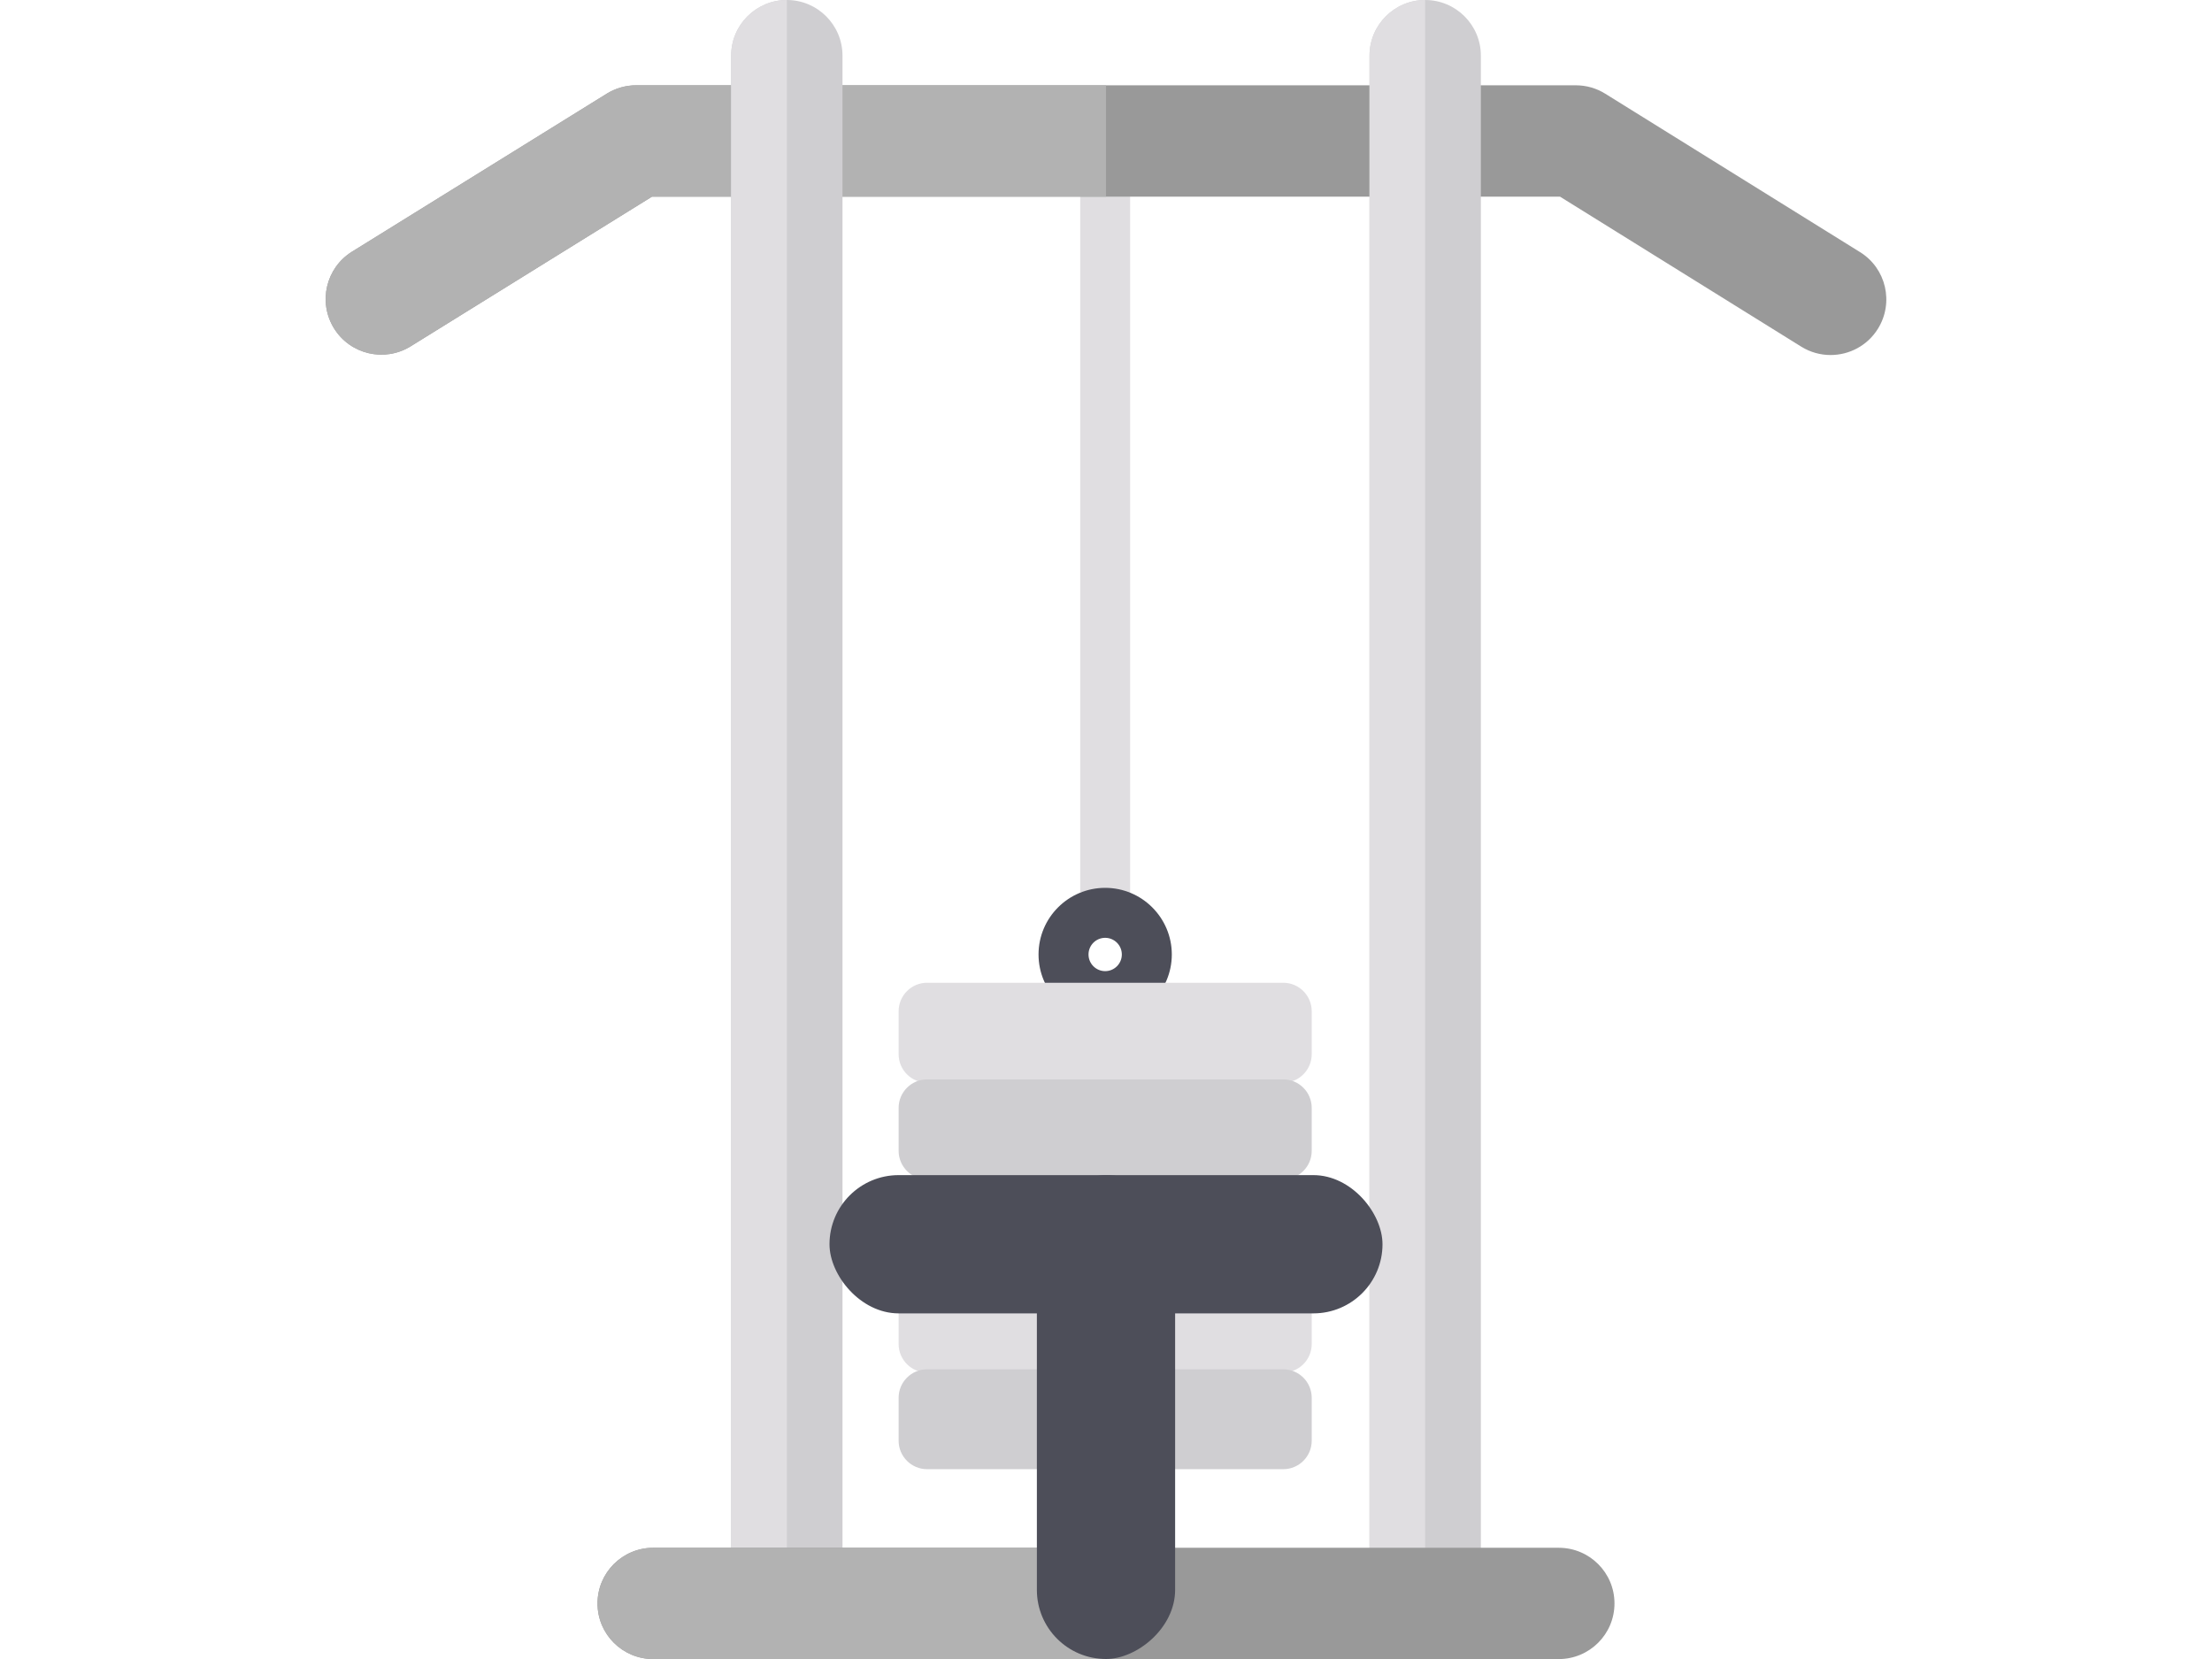
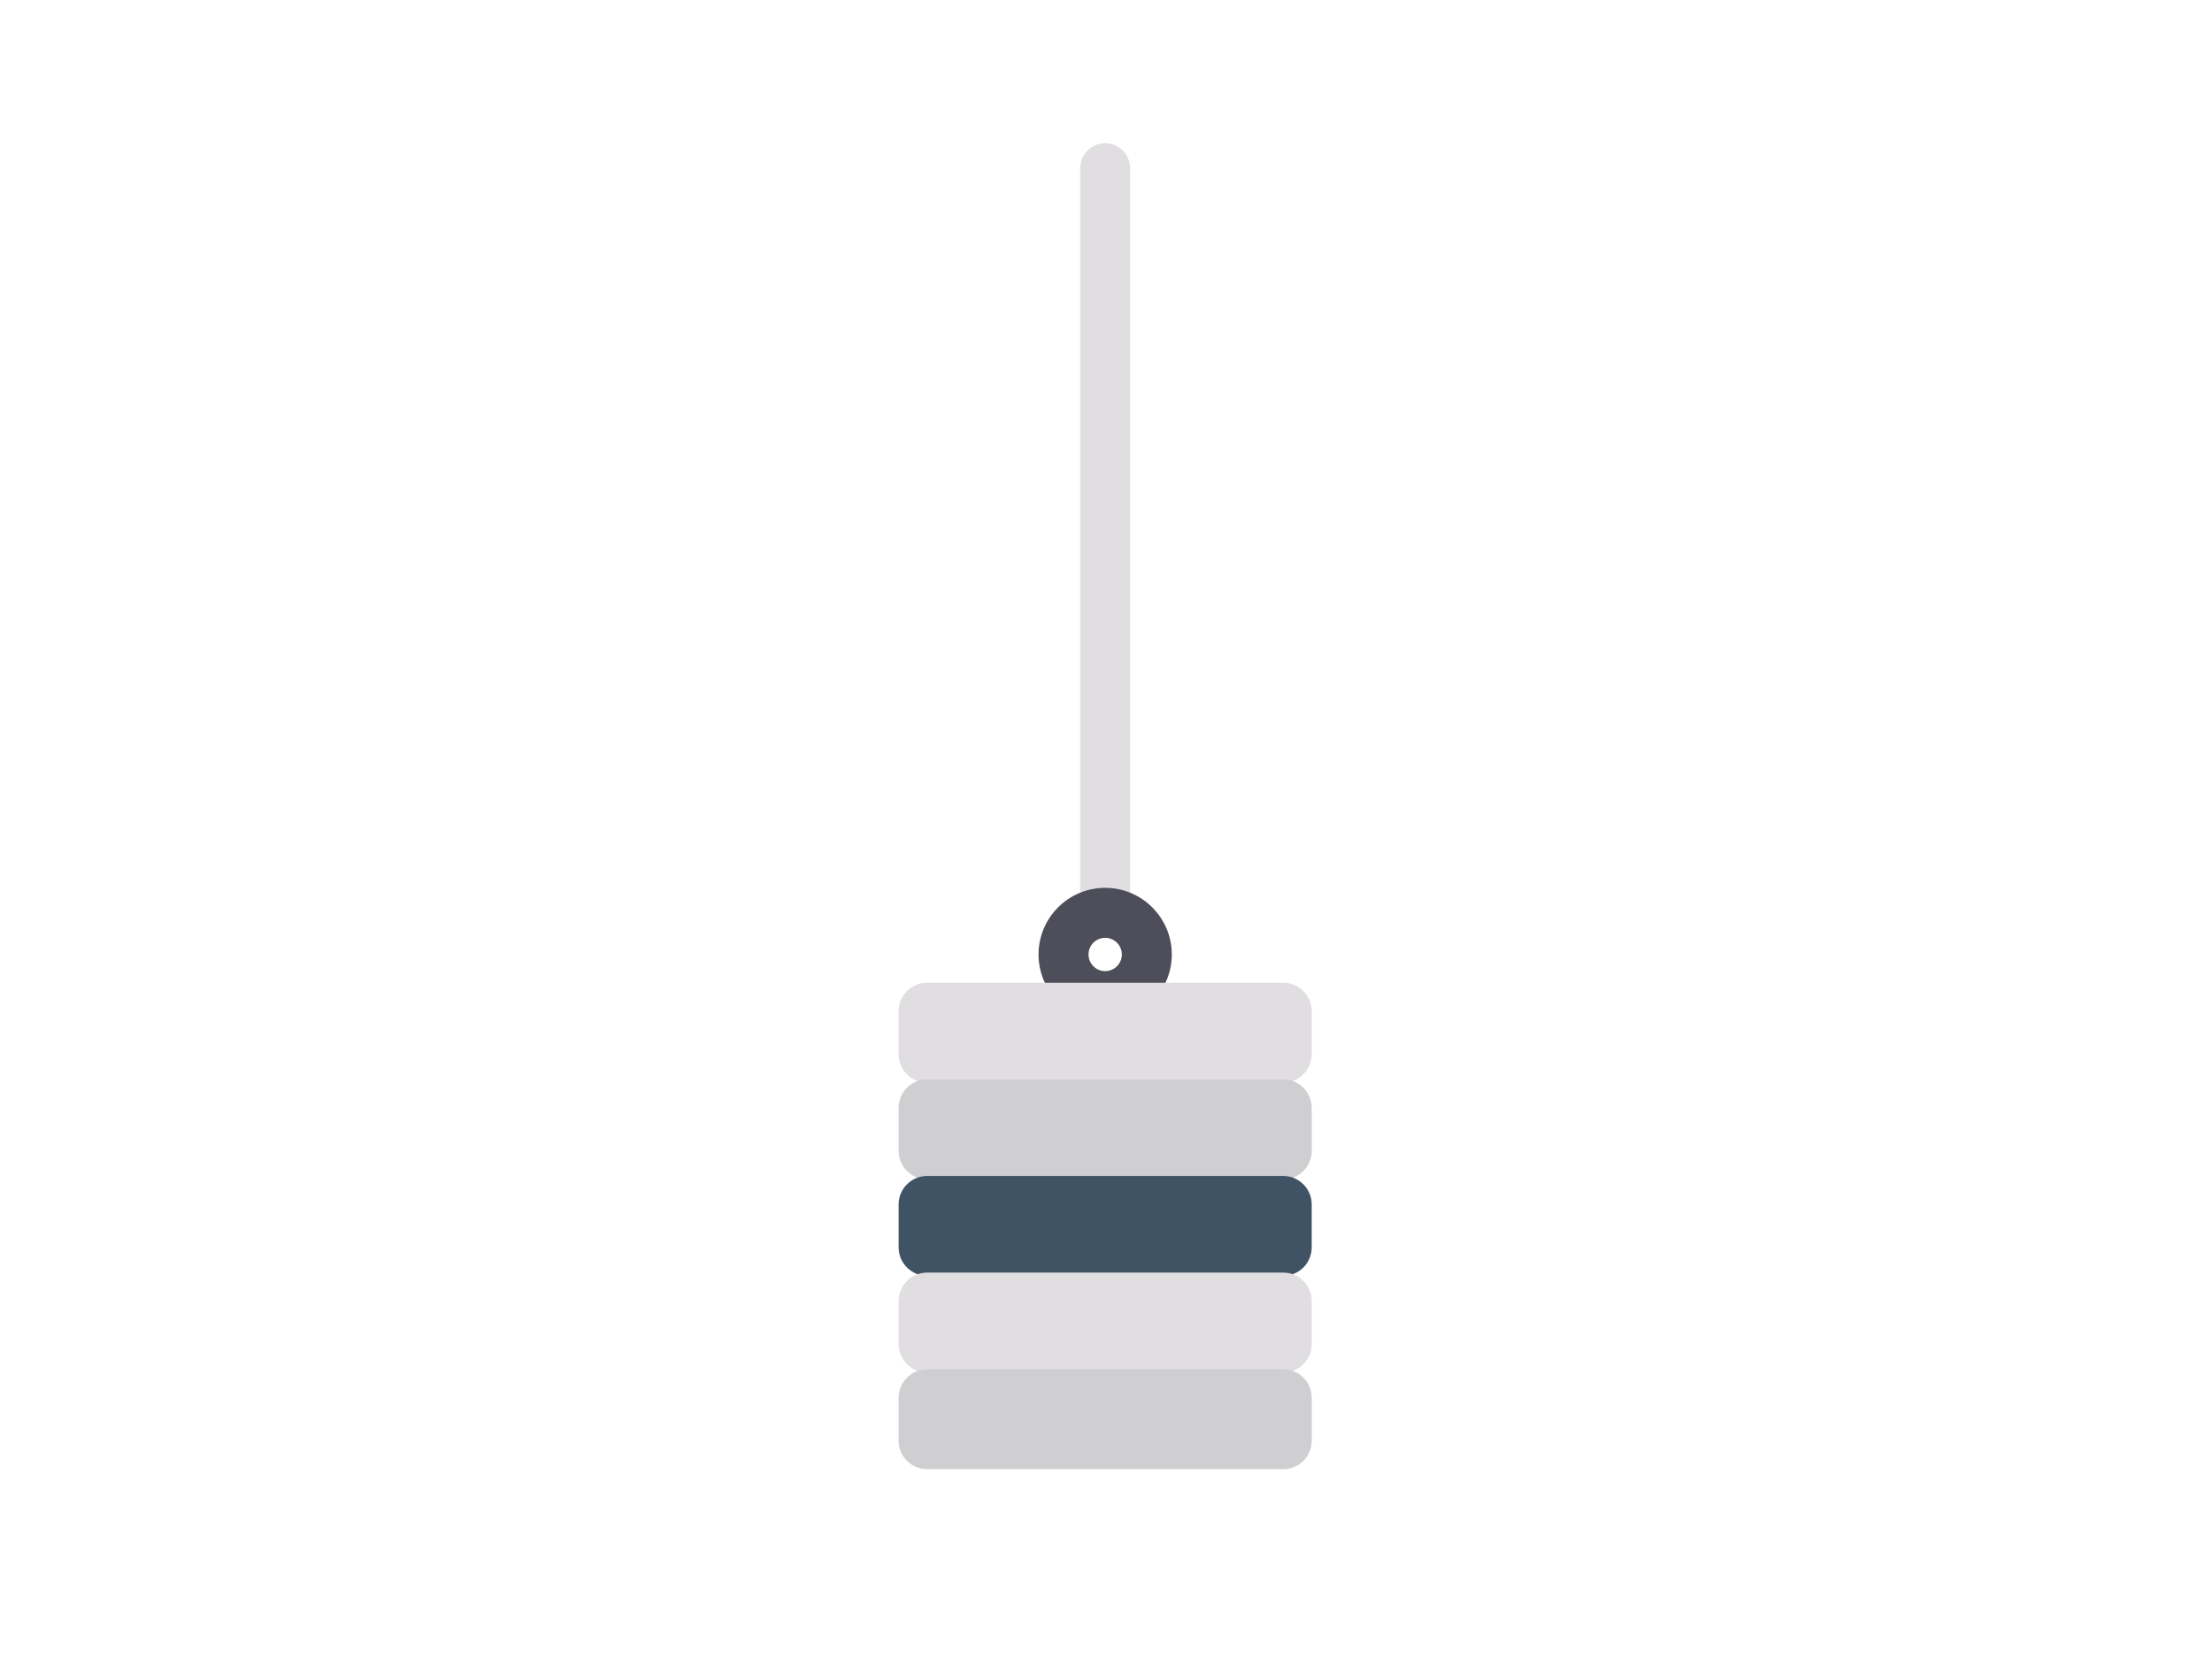
<svg xmlns="http://www.w3.org/2000/svg" width="32" height="24" viewBox="0 0 32 24" fill="none">
  <path d="M15.988 13.349C15.788 13.349 15.627 13.188 15.627 12.988V2.434C15.627 2.234 15.788 2.072 15.988 2.072C16.188 2.072 16.349 2.234 16.349 2.434V12.988C16.349 13.188 16.188 13.349 15.988 13.349Z" fill="#E0DEE1" />
  <path d="M15.988 14.771C15.456 14.771 15.024 14.339 15.024 13.808C15.024 13.276 15.456 12.844 15.988 12.844C16.519 12.844 16.952 13.276 16.952 13.808C16.952 14.339 16.519 14.771 15.988 14.771ZM15.988 13.567C15.855 13.567 15.747 13.675 15.747 13.808C15.747 13.941 15.855 14.049 15.988 14.049C16.121 14.049 16.229 13.941 16.229 13.808C16.229 13.675 16.121 13.567 15.988 13.567Z" fill="#4D4E59" />
  <path d="M13.412 15.663C13.185 15.663 13 15.478 13 15.251V14.629C13 14.402 13.185 14.217 13.412 14.217H18.564C18.791 14.217 18.976 14.402 18.976 14.629V15.251C18.976 15.478 18.791 15.663 18.564 15.663H13.412Z" fill="#E0DEE1" />
  <path d="M13.412 17.061C13.185 17.061 13 16.876 13 16.649V16.027C13 15.8 13.185 15.615 13.412 15.615H18.564C18.791 15.615 18.976 15.8 18.976 16.027V16.649C18.976 16.876 18.791 17.061 18.564 17.061H13.412Z" fill="#CFCED1" />
  <path d="M13.412 18.457C13.185 18.457 13 18.273 13 18.045V17.424C13 17.197 13.185 17.012 13.412 17.012H18.564C18.791 17.012 18.976 17.197 18.976 17.424V18.045C18.976 18.273 18.791 18.457 18.564 18.457H13.412Z" fill="#405364" />
  <path d="M13.412 19.856C13.185 19.856 13 19.671 13 19.444V18.822C13 18.595 13.185 18.41 13.412 18.41H18.564C18.791 18.41 18.976 18.595 18.976 18.822V19.444C18.976 19.671 18.791 19.856 18.564 19.856H13.412Z" fill="#E0DEE1" />
  <path d="M13.412 21.254C13.185 21.254 13 21.07 13 20.842V20.221C13 19.993 13.185 19.809 13.412 19.809H18.564C18.791 19.809 18.976 19.994 18.976 20.221V20.842C18.976 21.07 18.791 21.254 18.564 21.254H13.412Z" fill="#CFCED1" />
  <g clip-path="url(#clip0_1983_13003)">
    <path d="M26.482 5.136C26.337 5.136 26.19 5.097 26.058 5.015L22.568 2.845H9.432L5.941 5.01C5.563 5.244 5.067 5.128 4.832 4.75C4.598 4.372 4.714 3.876 5.092 3.641L8.778 1.355C8.906 1.276 9.053 1.234 9.203 1.234H22.797C22.948 1.234 23.095 1.276 23.223 1.356L26.908 3.647C27.286 3.881 27.402 4.378 27.167 4.756C27.015 5.001 26.752 5.136 26.482 5.136Z" fill="#999999" />
    <path d="M16 2.845H9.432L5.941 5.01C5.563 5.244 5.067 5.128 4.832 4.75C4.598 4.372 4.714 3.876 5.092 3.641L8.778 1.355C8.906 1.276 9.053 1.234 9.203 1.234H16V2.845H16Z" fill="#B2B2B2" />
    <path d="M11.383 23.356C10.938 23.356 10.577 22.995 10.577 22.55V0.805C10.577 0.361 10.938 0 11.383 0C11.827 0 12.188 0.361 12.188 0.805V22.55C12.188 22.995 11.827 23.356 11.383 23.356Z" fill="#CFCED1" />
    <path d="M11.383 23.356C10.938 23.356 10.577 22.995 10.577 22.55V0.805C10.577 0.361 10.938 0 11.383 0V23.356Z" fill="#E0DEE1" />
    <path d="M20.617 23.356C20.173 23.356 19.812 22.995 19.812 22.55V0.805C19.812 0.361 20.173 0 20.617 0C21.062 0 21.423 0.361 21.423 0.805V22.55C21.423 22.995 21.062 23.356 20.617 23.356Z" fill="#CFCED1" />
    <path d="M20.617 23.356C20.173 23.356 19.812 22.995 19.812 22.55V0.805C19.812 0.361 20.173 0 20.617 0V23.356Z" fill="#E0DEE1" />
    <path d="M22.55 24.001H9.45C9.005 24.001 8.644 23.641 8.644 23.196C8.644 22.751 9.005 22.391 9.45 22.391H22.55C22.995 22.391 23.356 22.751 23.356 23.196C23.356 23.641 22.995 24.001 22.55 24.001Z" fill="#999999" />
    <path d="M16 24.001H9.45C9.005 24.001 8.644 23.641 8.644 23.196C8.644 22.751 9.005 22.391 9.45 22.391H16V24.001Z" fill="#B2B2B2" />
    <rect x="12" y="17" width="8" height="2" rx="1" fill="#4D4E59" />
    <rect x="17" y="17" width="7" height="2" rx="1" transform="rotate(90 17 17)" fill="#4D4E59" />
  </g>
  <defs>
    <clipPath id="clip0_1983_13003">
-       <rect width="24" height="24" fill="white" transform="translate(4)" />
-     </clipPath>
+       </clipPath>
  </defs>
</svg>